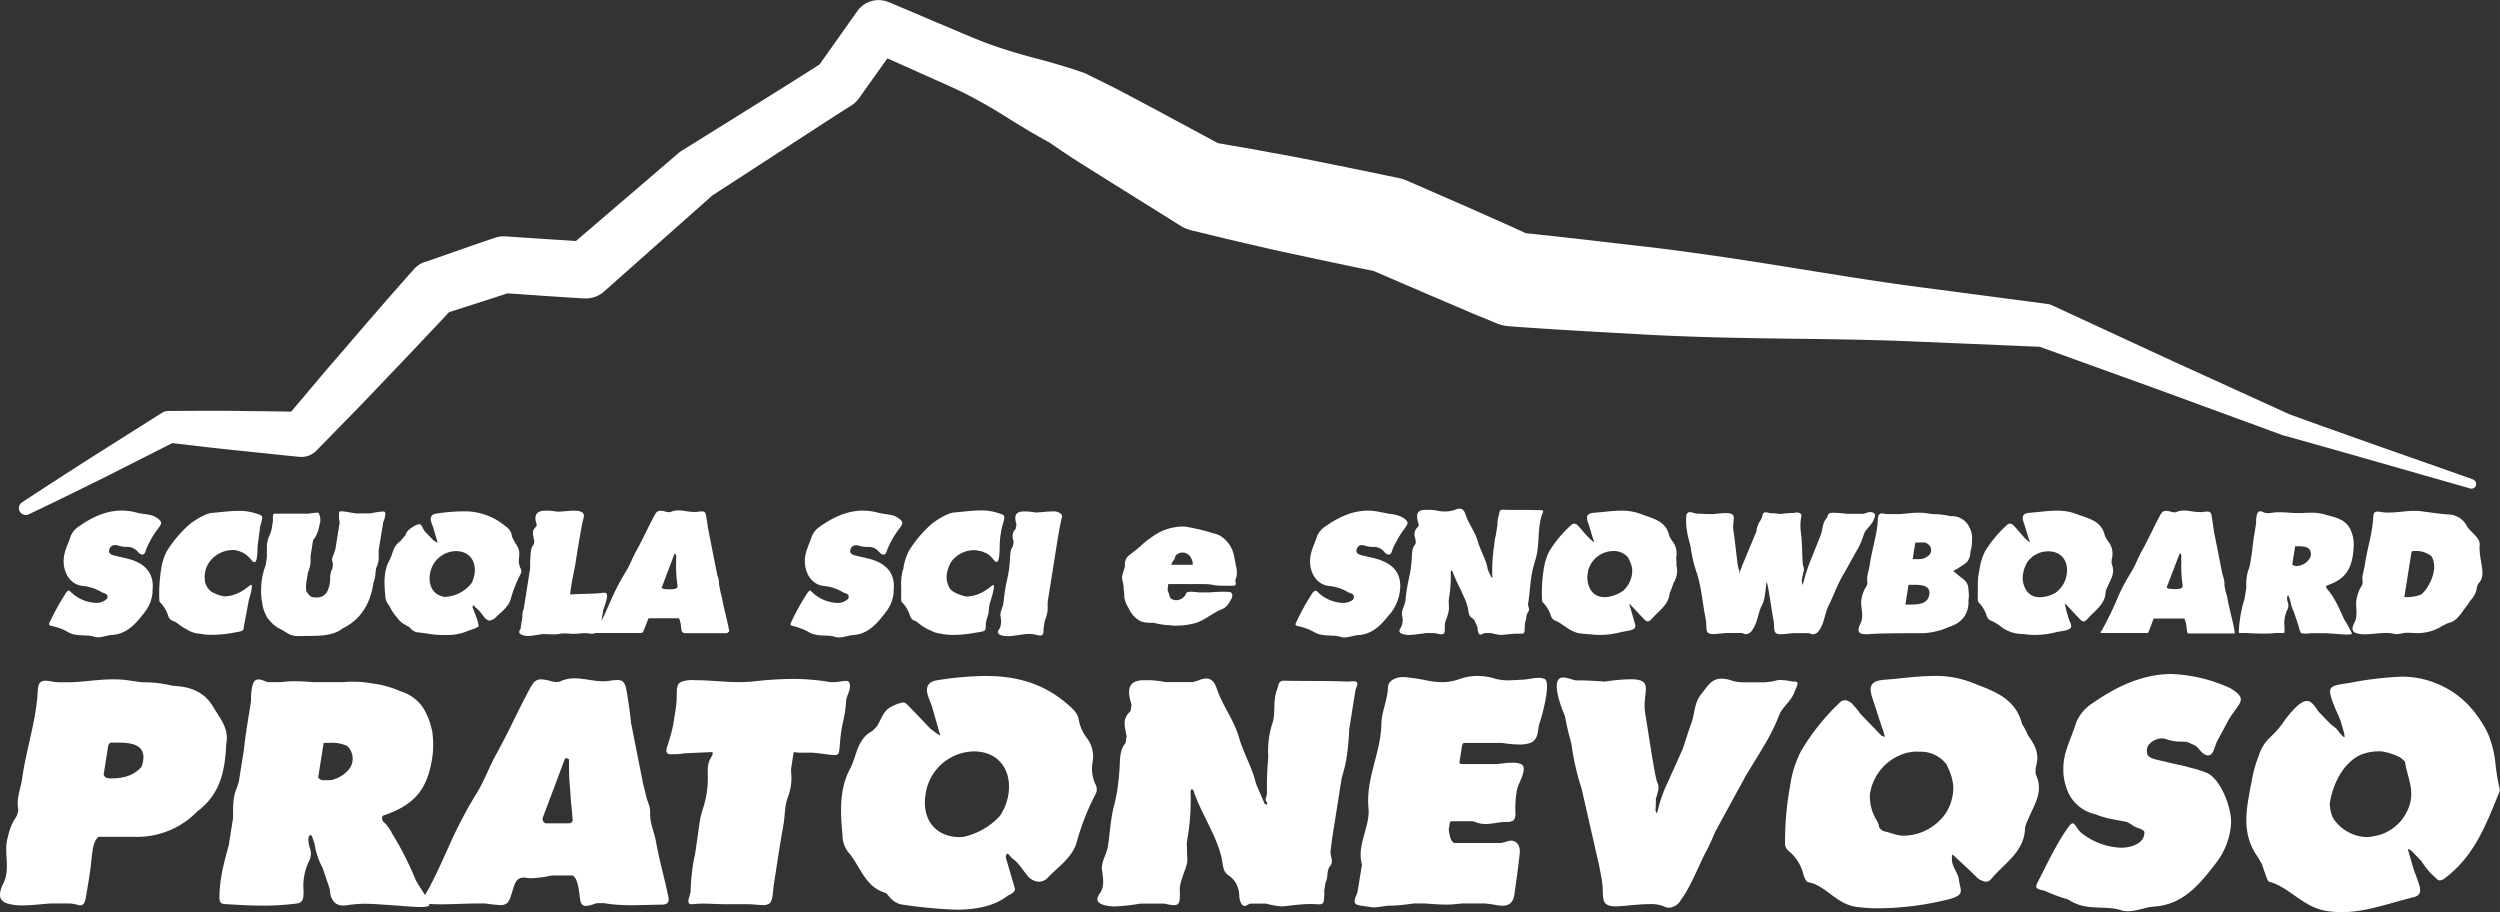
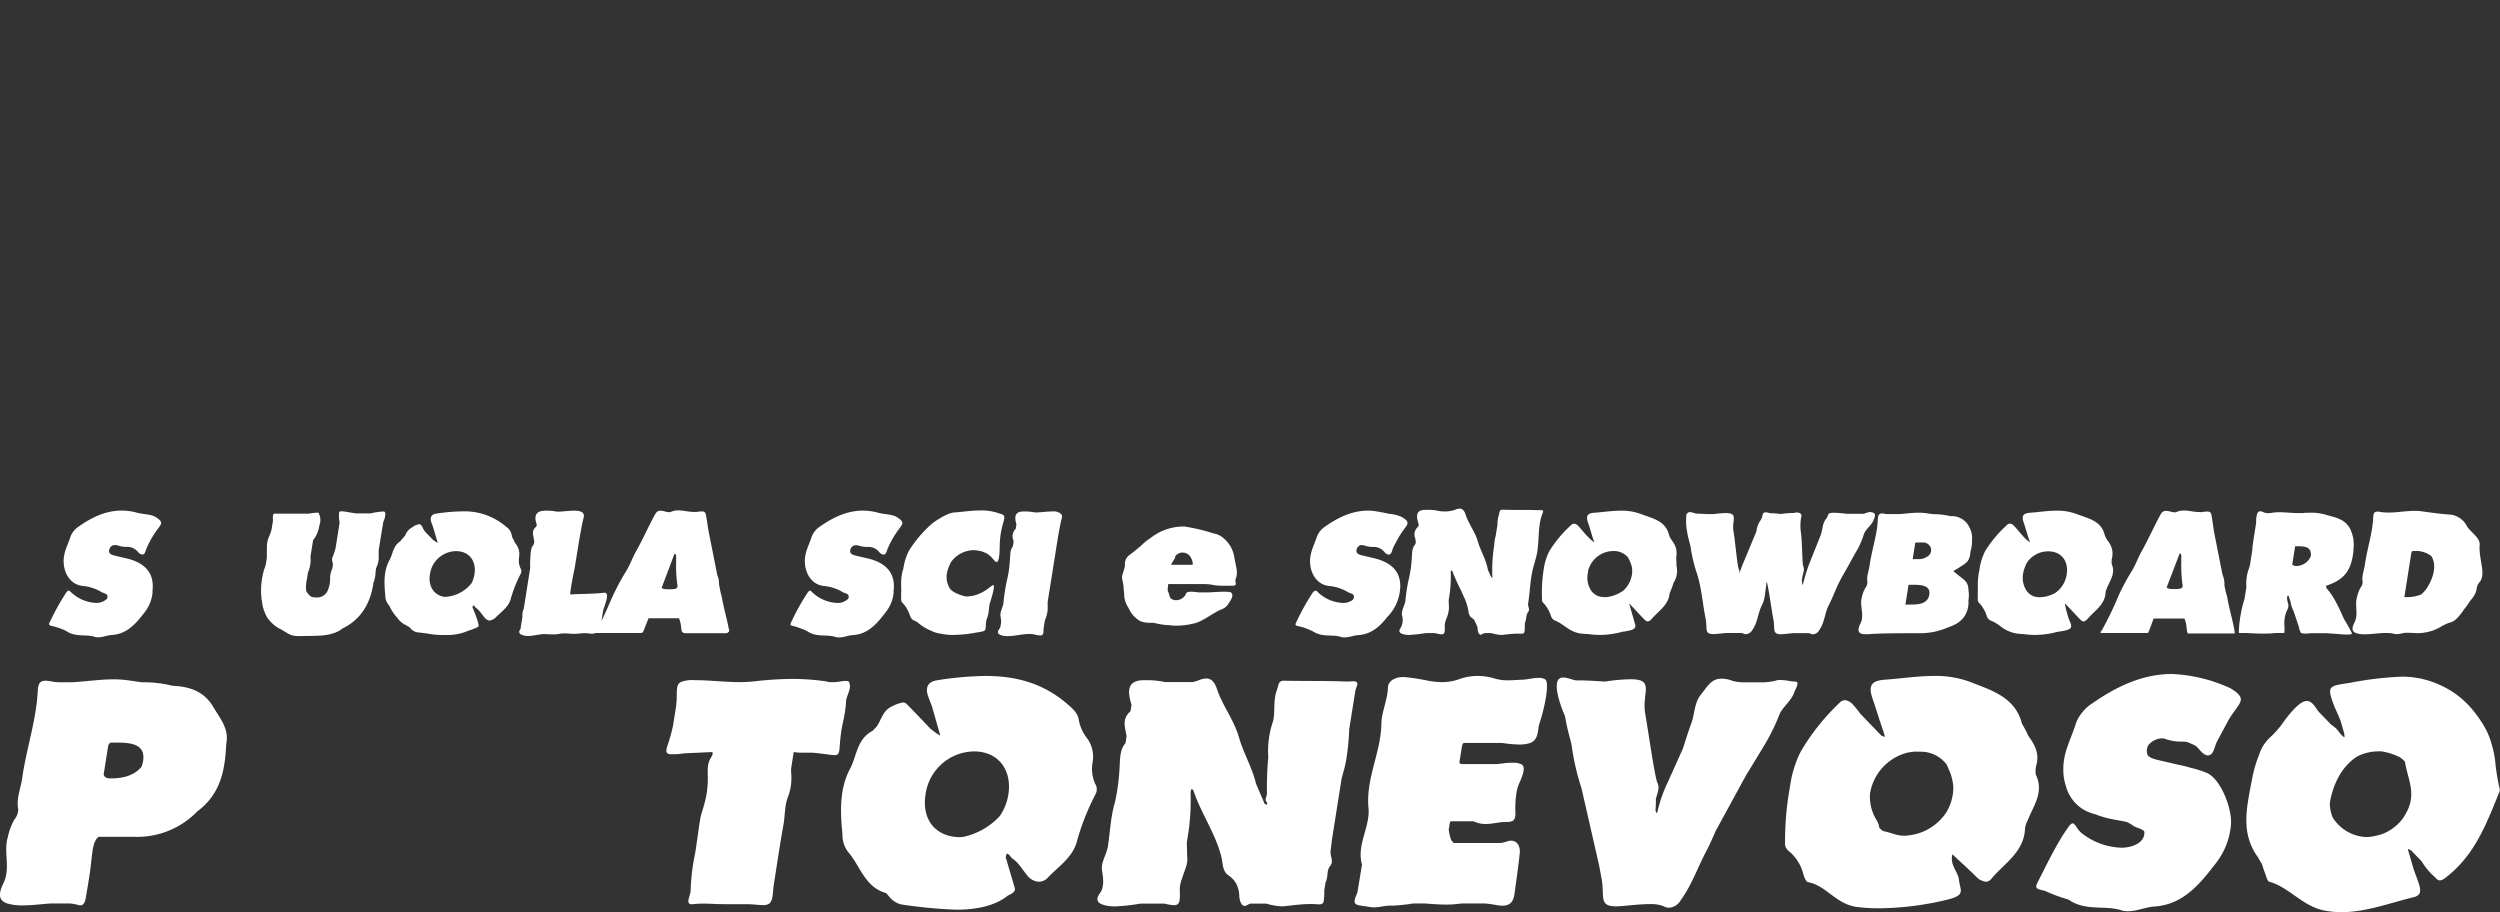
<svg xmlns="http://www.w3.org/2000/svg" viewBox="0 0 539.39 196.82">
  <rect x="0" y="0" width="539.39" height="196.82" fill="#333333" stroke="none" />
  <defs>
    <style>.cls-1{fill:#fff;}</style>
  </defs>
  <title>LOGO_WHITE</title>
  <g id="Layer_2" data-name="Layer 2">
    <g id="Livello_1" data-name="Livello 1">
-       <path class="cls-1" d="M533.53,103.42c-13.16-4.66-26.35-9.23-39.49-14L468.36,77.72,442.72,65.86a3.05,3.05,0,0,0-1-.28l-.4-.06-28.5-3.75c-9.49-1.27-19-2.86-28.44-4.37s-19-2.95-28.47-4.08c-8.89-1-17.78-2.1-26.69-3-1.8-.82-3.59-1.65-5.4-2.44l-6.74-3L303.61,39a10.78,10.78,0,0,0-2-.63h-.05c-6.66-1.39-13.31-2.77-20-4.08-3.33-.68-6.68-1.24-10-1.87-2.93-.55-5.87-1-8.81-1.55l-13-7-7.36-3.92c-2.46-1.29-5-2.52-7.47-3.74l-.86-.43c-3.54-1.24-7.16-2.29-10.82-3.26a112.08,112.08,0,0,1-10.77-3.36c-3.49-1.35-6.9-2.88-10.36-4.31L191.8.47l-.06,0A5.6,5.6,0,0,0,185,2.36l-8.18,11.55C172,17,167.19,20,162.37,23L147,32.58a4.69,4.69,0,0,0-.63.47l-.07.06L124.26,52c-5.05-.34-10.09-.63-15.14-1a6,6,0,0,0-2.31.3h0c-5,1.67-10,3.47-15,5.2l-.14,0a5.72,5.72,0,0,0-2.37,1.59c-4.73,5.31-9.39,10.69-14,16.08-2.32,2.7-4.67,5.36-6.95,8.1l-5.53,6.54c-3.91-.07-7.83-.09-11.74-.15-4.74-.07-9.48,0-14.22,0H36.4a2.8,2.8,0,0,0-1.49.43L19.74,98.68q-7.54,4.81-15,9.71A1.49,1.49,0,0,0,6.15,111c5.39-2.57,10.75-5.2,16.1-7.85L37.19,95.6c4.44.51,8.87,1.07,13.32,1.51,4.71.49,9.42,1,14.13,1.46a4.53,4.53,0,0,0,3.62-1.33l.22-.23,7.46-7.64c2.5-2.53,4.94-5.13,7.4-7.7q6.81-7.12,13.55-14.32c4.2-1.34,8.41-2.67,12.59-4.06,5.49.37,11,.78,16.46,1.09h.12a5.94,5.94,0,0,0,4.29-1.5l23.33-20.7,14.81-9.61c5.08-3.27,10.12-6.61,15.24-9.84a5.87,5.87,0,0,0,1.54-1.45v0l6.19-8.69,6.11,2.73c3.4,1.55,6.85,3,10.22,4.64a111.12,111.12,0,0,1,9.8,5.59c3.2,2,6.44,3.94,9.76,5.69l-.87-.44c2.31,1.57,4.61,3.13,7,4.63l7.06,4.43,14.14,8.83a7.93,7.93,0,0,0,2.33,1l.59.14c3.31.79,6.6,1.62,9.92,2.38s6.61,1.56,9.94,2.26q9.45,2.05,18.92,4l12.55,5.4,6.78,2.89c2.26,1,4.54,1.89,6.81,2.84l.29.12a9.13,9.13,0,0,0,2.88.68c9.54.71,19.11,1.21,28.67,1.75s19.14.75,28.74.88,19.19.21,28.77.6l28.21,1.19,25.71,9.28,26.52,9.73.17.06h0c13.51,3.75,27,7.67,40.46,11.49a1,1,0,0,0,.61-1.91Z" />
-       <path class="cls-1" d="M141.56,181.72c-.37-2.17-1.39-4.08-1.29-6.37.06-1.37-.55-2.25-.84-3.5-.19-.87-.42-1.72-.64-2.57l-2.62-13.22q-.33-3.06-.82-6.1c-.4-2.45-.64-3.24-2.19-3.24a12,12,0,0,0-1.8.19,8.33,8.33,0,0,1-1.22.08c-2.07,0-4.11-.63-6.15-.63a7.16,7.16,0,0,0-3.21.69,1.8,1.8,0,0,1-.69.1A4.36,4.36,0,0,1,119,147a8.14,8.14,0,0,0-2.21-.42,2,2,0,0,0-1.51.57h-.08l-.14.27a8.53,8.53,0,0,0-.87,1.38c-2.47,4.61-4.6,9.41-7.16,14-1.51,2.68-2.48,5.6-4.13,8.24a93.38,93.38,0,0,0-5,9.26c-1.45,3-3.9,9-6.21,12.82-.71-1.19-1.58-2.39-2.08-3.46a67.66,67.66,0,0,0-5-9.8l-.22-.43a7.65,7.65,0,0,0-1.74-2.2,1.24,1.24,0,0,1-.07-1.23c6.4-2.15,9.52-5.22,10.63-12.22a18.41,18.41,0,0,0,.13-5.25c0-.15,0-.3-.05-.45,0-.32-.12-.61-.19-.91s-.13-.57-.21-.86-.11-.32-.16-.48a16,16,0,0,0-1.09-2.54,8.91,8.91,0,0,0-5.26-4.15,20.94,20.94,0,0,0-6-1.67,21.34,21.34,0,0,0-4.25-.38c-.66,0-1.3,0-2,.09H67.72c-1.4-.1-2.81-.2-4.22-.2a19.11,19.11,0,0,0-2.92.2H57.79a4.29,4.29,0,0,1-.69-.23,3.33,3.33,0,0,0-1.31-.36c-1,0-1.3.89-1.54,2.5-.16,1.11,0,1.79-.19,2.83-.49,3.11-1.08,6.37-1.39,9.47v.07l-1.13,7.13c-.17.58-.34,1.15-.57,1.72-.78,1.91-.67,4.06-.68,6.18l-.94,5.88c-1,3.67-2,7.27-2,11.18a2.83,2.83,0,0,0,.08.85s.16.44.47.55a5.46,5.46,0,0,0,1.37.15c2.42.16,5,.29,7.52.29a52.38,52.38,0,0,0,5.8-.29c.55-.06,1-.09,1.39-.15l.36-.08c.9-.23,1.24-.81,1.14-2.93a12.23,12.23,0,0,1,1.12-6,3.46,3.46,0,0,0,.34-2.71,7.63,7.63,0,0,1-.42-2.14l.09-.58a.45.45,0,0,1,.43-.32h0c.1,0,.19.11.28.25l.52,1.55c.08.36.15.71.19,1a16.68,16.68,0,0,0,1.6,4.32l1.53,4.54c0,.11,0,.21.05.31a3.78,3.78,0,0,0,.88,2.46l.36.31a2.9,2.9,0,0,0,1.64.44,6,6,0,0,0,.81-.06,24,24,0,0,1,3.81-.32c1.57,0,3.38.15,6.75.38,1.4.09,3.65.32,5.26.32,1.2,0,2-.13,1.91-.54l-.06-.14c.67.07,1.51.1,2.46.1,2.39,0,5.41-.17,7.92-.18h.29c.52,0,1,0,1.49,0a31.54,31.54,0,0,0,3.21.35,2.2,2.2,0,0,0,1.41-.38h0c.7-.56.92-1.9,1.58-3.81.39-1.13,1-1.73,1.89-1.73a3.14,3.14,0,0,1,.51,0,7.15,7.15,0,0,0,1.38.12,24.53,24.53,0,0,0,3.8-.48l.65-.11h4.4c.83.53,1.18,1.75,1.48,4.22.18,1.45.27,2.35,1.36,2.35a5.48,5.48,0,0,0,1.74-.41,3.61,3.61,0,0,1,.93-.2H130c.4,0,.8.09,1.21.15a37,37,0,0,0,5.2.3c2.23,0,4.49-.1,6.41-.12,1,0,1.61-.39,1.41-1.49C143.5,189.82,142.25,185.71,141.56,181.72Zm-23.86-4.08a1.06,1.06,0,0,1-.64-1.09l4.84-12.88a.52.52,0,0,1,.21-.07h.1a.8.8,0,0,1,.55.26c0,1.77,0,3.58.16,5.35l.11,1.3c.06,1.37.18,2.74.34,4.11l.19,2.39a.93.93,0,0,1-.55.62Zm-47.86-9.31-.31,0a1.75,1.75,0,0,1-.89-.55l1.19-7.5,0,0h1.31a7.61,7.61,0,0,1,3.77.67,3.77,3.77,0,0,1,1,3.91c-.49,1.53-2.48,3-4.35,3.43A13.89,13.89,0,0,1,69.84,168.33Z" />
      <path class="cls-1" d="M333.3,146.52a3,3,0,0,0-1.35-.27c-1.11,0-2.38.36-3.5.4s-2,.13-3,.13a10.13,10.13,0,0,1-3-.39,12.3,12.3,0,0,0-3.63-.55,11.71,11.71,0,0,0-4.06.72,10.75,10.75,0,0,1-3.37.61h-.48a17,17,0,0,1-2.73-.29,45.33,45.33,0,0,0-5.14-.8h-.34c-1.58,0-3.2.76-3.24,2.25-.09,2.74-1.38,5.21-1.42,7.87-.1,6.16-3.39,11.81-2.78,18.11.4,4.11-2.62,7.93-1.4,12.23l-1,6.07c-1.38,3-.34,2.55,2.83,3.1a4.2,4.2,0,0,0,.72.06c1.17,0,2.43-.38,3.47-.38h.23l.54,0a42.44,42.44,0,0,0,4.28-.46h2.46c1.54.11,3.07.24,4.61.24a19.32,19.32,0,0,0,2.51-.15l.92-.09h5c.78.08,1.6.19,2.47.35a6.57,6.57,0,0,0,1.26.13c1.51,0,2.36-.72,2.6-2.56.39-2.91.83-5.82,1.13-8.74.16-1.57-.58-2.73-1.86-2.73a2.9,2.9,0,0,0-.91.17,7.3,7.3,0,0,1-1.28.33H313.7a2,2,0,0,1-.77-1.12,11.54,11.54,0,0,1-.36-1.77l.24-1.51a1.23,1.23,0,0,1,.22-.29h4.82a4.29,4.29,0,0,1,.43.16,5.85,5.85,0,0,0,2.27.43c1.48,0,2.9-.44,4.36-.44h.29a2.46,2.46,0,0,0,.94-.15h.09v0c.63-.32.77-1,.73-1.93a20.32,20.32,0,0,1,.22-4.1l.1-.61a7.13,7.13,0,0,1,.46-1.44c1.09-2.44,1.41-3.72.44-4.26v0h-.06a3.92,3.92,0,0,0-1.71-.28c-.56,0-1.22,0-2,.12l-1.35.16h-7.78a1.05,1.05,0,0,1-.42-.27l.6-3.76a2.17,2.17,0,0,1,.31-.53h8.33a24.43,24.43,0,0,0,3.66.34,7.09,7.09,0,0,0,2.42-.34h0c1.91-.75,1.54-3,1.93-4.08C332.92,153.89,334.6,147.17,333.3,146.52Z" />
      <path class="cls-1" d="M287.4,181l2.07-13.08c.39-1.38.79-2.76,1-4.09a52.37,52.37,0,0,0,.63-6.47l1.34-8.42c.09-.26.16-.53.27-.78.23-.52.19-.79,0-1h0a1.08,1.08,0,0,0-.68-.17c-.4,0-.88.06-1.32.06h-.19c-4.06-.18-9.35-.09-13.42-.18h-.07a1.17,1.17,0,0,0-.89.29h0c-.36.36-.37,1-.67,1.8-.86,2.25-.24,5.24-.92,7a19.79,19.79,0,0,0-.91,7.42,68.82,68.82,0,0,0-.28,7.85,11.94,11.94,0,0,1-.29,1.18c-.08.26.16.55.32.79v.39l-.15,0h0a.6.6,0,0,1-.42-.23L271,169.11c-.82-3.49-2.71-6.59-3.68-10-1.08-3.78-3.54-6.83-4.76-10.46-.51-1.54-1.22-2.26-2.31-2.26a4.44,4.44,0,0,0-1.56.36,9,9,0,0,1-1.33.41h-5.95c-.1,0-.2,0-.29-.06a20.56,20.56,0,0,0-3.43-.35l-.83,0c-3.6,0-3.62,2.26-2.84,4.91,0,.14.08.26.12.39l-.22,1.36-.05.07c-1.53,1.42-1.31,2.67-1,4.33.06.35.15.68.2,1l-.23,1.49c-.05.07-.09.14-.15.21-1.22,1.51-1,3.84-1.17,5.67a43.45,43.45,0,0,1-1,7.06c-.9,3.08-1,6.19-1.46,9.23-.29,1.9-1.58,3.58-1.28,5.4.24,1.53.53,3.51-.44,4.81-.75,1-.77,1.74,0,2.23l.08.05a4.67,4.67,0,0,0,1.19.41,8.93,8.93,0,0,0,2,.19,42.26,42.26,0,0,0,5.44-.6h5.23a9.55,9.55,0,0,0,2,.34c1.33,0,1.35-.95,1.26-3.66a8,8,0,0,1,.53-2.2c.38-1.39,1.17-2.78,1.1-4.14-.05-1.2-.09-2.39-.1-3.57l.36-2.29a50,50,0,0,0,.45-8.41c0-.25.07-.5.12-.74.13,0,.42.07.46.18,1.64,5,4.83,9.35,6.08,14.51.33,1.37.18,3,1.52,3.89a5.15,5.15,0,0,1,1.69,1.84l.06.12a6,6,0,0,1,.57,2.39c0,.76.35,2.24,1.16,2.24a1,1,0,0,0,.48-.15,4.13,4.13,0,0,1,.74-.35h3.45a13.91,13.91,0,0,0,3.18.58l.48,0c1.85-.18,3.89-.49,5.89-.49h.24c.68,0,1.21.07,1.61.07a1.26,1.26,0,0,0,.65-.13h0a.76.76,0,0,0,.32-.47,12.94,12.94,0,0,0,.14-2.4l.28-1.77h0c.62-1.07.15-2.5,1-3.53s-.1-2.14.09-3.28C287.19,182.64,287.3,181.8,287.4,181Z" />
      <path class="cls-1" d="M235.77,164.25a6.67,6.67,0,0,0-1.18-4.9,9.11,9.11,0,0,1-1.81-3.88c-.2-1.58-1.21-2.44-2.32-3.42-5.47-4.8-11.52-6.21-17.84-6.21a71.07,71.07,0,0,0-10.47.94c-2,.3-2.52,1.61-1.93,3.34.22.64.51,1.41.84,2.23l1.82,6.38a15.54,15.54,0,0,1-2.2-1.57s-4.93-5.2-5.14-5.33-.39-.25-.43-.22a.71.71,0,0,0-.22-.05,7.66,7.66,0,0,0-2.42.84c-1.95.84-2.32,2.89-3.27,4.3-.23.26-.48.5-.7.76a2.64,2.64,0,0,1-.41.32c-3.25,1.82-3.24,5.39-4.69,8.1-2.31,4.34-2.11,9.26-1.64,14.09a6.2,6.2,0,0,0,1.16,3.77c2.67,3,3.62,7.58,8.09,8.89.32.1.54.52.82.79a4.74,4.74,0,0,0,2.57,1.71,103.94,103.94,0,0,0,11.89,1.14h.45c3.75-.05,7.84-.72,10.72-3.05.59-.24,1.72-.81,1.5-1.57L217,185a1.7,1.7,0,0,1,.16-.7.28.28,0,0,1,.19-.09c.34,0,.72.77,1.06,1,1.38.93,2.17,2.41,3.21,3.64a3.4,3.4,0,0,0,2.54,1.39,2.66,2.66,0,0,0,1.94-.91c2.2-2.33,5.11-4.17,6.15-7.43a52.05,52.05,0,0,1,4.15-10.61,2.22,2.22,0,0,0-.12-2.2A8.06,8.06,0,0,1,235.77,164.25Zm-28,16.32c-.2,0-.4.05-.6.05-5.26,0-8.34-3.74-7.48-9.19a10.71,10.71,0,0,1,10.42-9.31c5.51,0,8.26,4.25,7.45,9.31a11.45,11.45,0,0,1-1.84,4.63A15.07,15.07,0,0,1,207.81,180.57Z" />
      <path class="cls-1" d="M439.32,167.31a2.05,2.05,0,0,1-.14-.72c0-.17,0-.35,0-.51a6.08,6.08,0,0,1,.19-1.08c.59-2.21-.19-4-1.4-5.75l-.38-.54a17.91,17.91,0,0,0-1.33-2.53c-1.45-5.78-6.55-7.21-11.05-9a21.24,21.24,0,0,0-7.91-1.34c-3.52,0-7.08.55-10.6.81-3,.21-3.68,1.26-2.63,4.25.6,1.69,1.47,4.63,2.25,6.78l.38,1.31a4.4,4.4,0,0,1-.79-.29l-4.53-4.7a17.65,17.65,0,0,0-1.52-1.88,2.72,2.72,0,0,0-1.79-1.06,1.67,1.67,0,0,0-1.18.58,47.62,47.62,0,0,0-8.37,10.52,23.35,23.35,0,0,0-2.29,7.4,66,66,0,0,0-1.09,12.76,2.3,2.3,0,0,0,.95,1.42,9.43,9.43,0,0,1,3,4.91c.2.63.57,1.61,1,1.68,4,.73,6,4.81,10.68,5.37a38.27,38.27,0,0,0,4.72.27A64.46,64.46,0,0,0,420,194.14c4.25-1,2.91-2,2.66-4.28-.2-1.86-2-3.1-1.42-5.54,1.95,1.82,3.67,3.36,5.3,5a4,4,0,0,0,.58.46,5,5,0,0,0,1.27.46,1.57,1.57,0,0,0,1.24-.61c2.8-3.38,7.14-5.78,7.29-11a5.21,5.21,0,0,1,.57-1.63C438.68,173.92,441,171,439.32,167.31Zm-18,4.12a12.3,12.3,0,0,1-.46,1.88c-.06.17-.13.33-.2.5s-.12.28-.19.43c-.14.31-.3.62-.48.94a11.25,11.25,0,0,1-9.1,5.13,6.87,6.87,0,0,1-2.09-.31c-1.27-.4-2.05-.6-2.54-.71a6.31,6.31,0,0,1-.78-.66,4.29,4.29,0,0,0-.62-1.71,9.76,9.76,0,0,1-1.42-5.3c0-.07,0-.12,0-.19a10.86,10.86,0,0,1,8.28-9.08l1.26-.18c.85,0,1.56,0,2.19.05a7,7,0,0,1,4.81,2.7c.21.43.42.92.66,1.49a10.58,10.58,0,0,1,.8,3.44A12.31,12.31,0,0,1,421.34,171.43Z" />
      <path class="cls-1" d="M539.33,170.29a49.17,49.17,0,0,1-.91-5.36,20.83,20.83,0,0,0-.88-4.51,15.65,15.65,0,0,0-1.67-3.9c-2.76-4.52-5.9-7.41-10.7-9.26A19.32,19.32,0,0,0,518,146a73.38,73.38,0,0,0-11,1.33c-4.52.69-5.06.59-3.42,4.89.36.94,1,2.16,1.46,3.44l.73,2.55a6.69,6.69,0,0,1,.08.88c-.65-.27-1.6-1.77-1.9-2l-1.1-.85-2.68-2.78h0c-.8-1.19-1.44-2.22-2.45-2.22s-2.43,1.07-4.76,4.13a19.58,19.58,0,0,1-3,3.56,8.88,8.88,0,0,0-2.54,3.89,27.91,27.91,0,0,0-1.55,5.42c-.17.9-.35,1.78-.52,2.66,0,.09,0,.17-.05.26a.38.38,0,0,0,0,.1c-.89,4.79-1.29,9.37,1.88,13.71.25.48.52.94.81,1.39.23.6.38,1.24.63,1.83s.54,1.93,1,2.06c4.18,1.1,7.19,5.31,11.9,6.21a19.62,19.62,0,0,0,3.71.34c5.32,0,10.42-2,15.49-3.21.9-.23,1.3-.62,1.42-1.14l0,0,0-.06a3.42,3.42,0,0,0-.2-1.51c-.29-.95-.73-2.1-1.17-3.29l-1.28-4.44a4.57,4.57,0,0,1,.74.35l2.24,2.32a15.2,15.2,0,0,0,2.29,2.9c.79.64,1.1,1.24,1.66,1.24a2,2,0,0,0,1.09-.5c6.44-4.8,9-11.88,11.74-18.57A1,1,0,0,0,539.33,170.29Zm-25.21,9.61-.27.09a8.89,8.89,0,0,1-1,.28c-.35.09-.71.16-1.07.22a9.37,9.37,0,0,1-1.3.11,9,9,0,0,1-7.19-4.22,8.49,8.49,0,0,1-.62-3,.62.62,0,0,0,0-.13c.61-3.52,2.14-7.3,5.36-9.67.25-.18.5-.32.75-.47a10.14,10.14,0,0,1,4.44-1c.21,0,.41,0,.62,0a13.25,13.25,0,0,1,3.62,1.12c.12,0,.24.12.37.19a6.1,6.1,0,0,1,.95.8.67.67,0,0,1,.13.27c.5,3.3,2.3,6.27.66,10.05a11.7,11.7,0,0,1-1.42,2.41A10.22,10.22,0,0,1,514.12,179.9Z" />
      <path class="cls-1" d="M48.81,160.51c.67-3.28-1.31-5.45-2.81-8-1.94-3.32-5-4.29-8.18-4.51l-.73-.07a26.1,26.1,0,0,0-6.32-.73h-.19l-3.12-.44a22.33,22.33,0,0,0-2.94-.19c-3.06,0-6.13.5-9.13.63H12.77c-.65,0-1.3-.11-1.95-.22a5.34,5.34,0,0,0-1-.11c-1.47,0-1.61.93-1.71,2.74C7.77,155.51,5.6,162,4.8,167.84c-.31,2.25-1.32,4.39-.86,6.79a3.78,3.78,0,0,1-.88,2.26,13.74,13.74,0,0,0-1.4,3.84c-.92,3.08.66,6.64-.91,9.81-1.15,2.33-1,3.6.47,4.25l.4.15a10.3,10.3,0,0,0,2.79.4H5c1.78,0,3.82-.26,5.86-.41h4.31a10.31,10.31,0,0,1,1.79.35,1.35,1.35,0,0,0,.37.06c.78,0,1.06-.9,1.18-1.64.38-2.25.79-4.5,1.06-6.76.37-3.21.43-5.3,1.67-6.39h7.87a18,18,0,0,0,13.45-5.48C47.66,171.29,48.56,166.06,48.81,160.51ZM24,167.94h-.29c-.83,0-1.19-.35-1.35-.81l1-6.34a3.27,3.27,0,0,1,.43-.57h1.31c2.85,0,6.37.19,5.78,3.93a6,6,0,0,1-.36,1.31C28.82,167.43,26.41,167.94,24,167.94Z" />
      <path class="cls-1" d="M481.22,148.49a33.5,33.5,0,0,0-12.6-3.07c-6.24,0-11.83,2.6-17.13,6.29a9.05,9.05,0,0,0-3.52,4.13c-.71,2.33-1.79,4.52-2.4,6.9a12.89,12.89,0,0,0-.39,3.55,10.39,10.39,0,0,0,.54,3.25,8.39,8.39,0,0,0,6.3,6.12,19.6,19.6,0,0,0,3.79,1.1l3,.56a6.83,6.83,0,0,1,1.34.77c.7.55,2,.66,2.49,1.31a2,2,0,0,1,0,.65c-.34,2.15-3.18,2.85-4.89,2.85a14.57,14.57,0,0,1-8.75-3.25c-1-.92-1.27-2-1.8-2-.26,0-.57.25-1,.89-2.31,3.17-4.72,8.21-6.45,11.59-.65,1.26-.65,1.59.8,1.92l.64.15a35.26,35.26,0,0,0,5,1.86l.41.24c3.71,2.35,7.78.91,11.34,2.18a5.55,5.55,0,0,0,1.2.12c1.88,0,3.68-.85,5.52-1,6.6-.36,10.26-5.26,13.69-9.7a15.52,15.52,0,0,0,3-8.09c.25-3.32-2.19-9.77-5.24-11.06a20.94,20.94,0,0,0-3.5-1.1A24,24,0,0,0,470,165l-3.79-.88c-.92-.23-2.26-.44-2.84-1.19a2.6,2.6,0,0,1,.11-2.1,4,4,0,0,1,2.86-1.53,3.69,3.69,0,0,1,.79.11,10.26,10.26,0,0,0,3.15.6H471a7.14,7.14,0,0,1,.83.07,17.35,17.35,0,0,1,1.87.82,5.81,5.81,0,0,1,.86.86c.43.52,1.11,1.22,1.79,1.22s1.09-.45,1.51-1.78c.12-.36.26-.74.42-1.13l2.69-5c.36-.56.72-1.09,1.07-1.56C483.62,151.26,484.55,150.53,481.22,148.49Z" />
      <path class="cls-1" d="M182.53,151.67a1.86,1.86,0,0,1,0-.34l.06-.4c.3-1.33,1.19-2.53.6-3.76h0c-.09-.2-.34-.26-.68-.26-.56,0-1.37.17-2.19.26h-1.42a3.28,3.28,0,0,1-.45-.11,4,4,0,0,0-.6-.1,50.64,50.64,0,0,0-6.88-.48,75.78,75.78,0,0,0-8.27.53,30.49,30.49,0,0,1-3.15.16c-3.13,0-6.22-.39-9.33-.42h-.36a6.66,6.66,0,0,0-3,.42l-.18.12c-.73.55-.64,1.58-.68,3.41,0,.54-.08,1.13-.13,1.72l-.65,4.08a36.4,36.4,0,0,1-1.14,4.17c-.44,1.27-.41,1.78.17,2l.19.05a4.67,4.67,0,0,0,.72,0h.63a11.83,11.83,0,0,0,1.74-.18l6.12-.28c.21.18.15.55-.33,1.34-.84,1.38-.59,2.94-.6,4.46a22,22,0,0,1-.18,2.61l-.17,1.07c-.42,2.21-1.09,3.67-1.32,5.1-.34,2-.91,6.64-1.14,7.62a43.93,43.93,0,0,0-.9,7.68c0,.88-.84,2.3-.32,2.78v0h0a.71.71,0,0,0,.51.17l.31,0a17,17,0,0,1,2.26-.13c1.45,0,2.91.12,4.36.12,0,0,2.62,0,3.92,0,.81,0,1.62,0,2.43.06s1.51.14,2.13.14a2.2,2.2,0,0,0,1.42-.37c.64-.54.7-1.83.85-3.55.71-4.53,1.34-8.88,2.16-13.43.34-1.88.23-4.06.93-5.88a11.55,11.55,0,0,0,.72-5.39,8.45,8.45,0,0,1,0-.85l.56-3.56a7.41,7.41,0,0,0,1.61.14h1.6c.45,0,.9,0,1.31.05h0c2.23.22,3.51.48,4.25.48,1.6,0,.74-1.2,1.73-6.55A29.46,29.46,0,0,0,182.53,151.67Z" />
      <path class="cls-1" d="M386.47,147a13.82,13.82,0,0,0-2.39-.29,2.72,2.72,0,0,0-.92.13,12.6,12.6,0,0,1-2.67.38h-4.57a10,10,0,0,1-2.12-.32,6.89,6.89,0,0,0-2.35-.48c-2.32,0-3.13,1.83-4.38,3.32-1.56,1.89-1.39,4.22-2.14,6.26-.6,1.64-1.2,3.54-1.84,5.53l-3.34,7.42a29.66,29.66,0,0,0-2.13,6.14l-.21.38a3.21,3.21,0,0,1-.23-.68,21.64,21.64,0,0,0,.08-2.41c.34-1.26.88-2.42.34-3.49s-1.89-10.54-2.64-15,2.18-7.34-3.16-7.34a42.4,42.4,0,0,0-5.52.5h0c-.36,0-3.34-.25-5.46-.25h-.65c-.65,0-1.89-.62-2.87-.62a1.23,1.23,0,0,0-1.32,1c-.59,2.29,1.68,7.35,1.68,7.35h0a52.24,52.24,0,0,0,1.21,5.29l.21.91h0a52.51,52.51,0,0,0,2.14,9.35l3.8,16.64c.16.86.32,1.73.49,2.59.79,4-.64,6.11,2.89,6.24h.22c1.52,0,4.74-.48,7.29-.48a7.34,7.34,0,0,1,3,.45,2.65,2.65,0,0,0,1.24.33,3.22,3.22,0,0,0,2.48-1.63c2.37-3.25,3.69-7.16,5.58-10.71.67-1.27,1.3-2.73,1.94-4.2l6.6-12.09c1.45-2.36,2.91-4.73,4.21-6.93a43.61,43.61,0,0,0,3-6.22c.58-1.44,2.76-3.09,3.22-4.87C388.46,146.63,387.66,147.17,386.47,147Z" />
      <path class="cls-1" d="M24.31,117.68a2,2,0,0,1,.53-.08,2,2,0,0,1,.55.07,5.46,5.46,0,0,0,1.69.32h.32a2.87,2.87,0,0,1,2.28,1c.23.28.59.65,1,.65s.58-.24.81-1a19.44,19.44,0,0,1,2.48-4.41c.87-1.2,1.37-1.59-.41-2.68-1-.63-2.78-.59-3.92-.91a12.56,12.56,0,0,0-3.4-.48c-3.33,0-6.31,1.39-9.14,3.36a4.71,4.71,0,0,0-1.87,2.2c-.38,1.24-1,2.41-1.29,3.68-.77,3,.61,6.55,3.73,7a9.8,9.8,0,0,1,4.06,1.24c.53.42,1.69.34,1.43,1.35a2,2,0,0,1-.1.21,3.19,3.19,0,0,1-2.33.88,8.31,8.31,0,0,1-5.46-2.36s-.32-.31-.46-.31-.3.14-.55.48a51.47,51.47,0,0,0-3.44,6.18c-.35.67-.35.85.43,1a14.4,14.4,0,0,1,1.66.49l.17.06a8.19,8.19,0,0,1,1.41.65c2,1.26,4.15.49,6.05,1.17a3.47,3.47,0,0,0,.64.06c1,0,2-.45,2.94-.5,3.52-.2,5.48-2.81,7.3-5.18A8.2,8.2,0,0,0,32.9,128c0-.06,0-.12,0-.18a.71.71,0,0,0,0-.15.36.36,0,0,0,0-.11v-.1c.49-4.11-2-6.16-5.69-7l-2-.47c-.69-.17-1.83-.31-1.67-1.27A1.38,1.38,0,0,1,24.31,117.68Z" />
-       <path class="cls-1" d="M55.13,121.21c.39-.5.42-2.23.44-3.3l.56-4.3c.47-1.82.86-2.33-.44-2.67a11.55,11.55,0,0,0-4.25-.72c-1.89,0-3.8.3-5.69.44-1.62.11-4.5,2.09-5.07,2.66a26.1,26.1,0,0,0-4.69,5.6,12.23,12.23,0,0,0-1.23,3.94,33.47,33.47,0,0,0-.38,6.71c0,.26.3.54.51.75A7.4,7.4,0,0,1,36.33,133a1.66,1.66,0,0,0,.7.84,6.62,6.62,0,0,1,1.22.61,10.07,10.07,0,0,0,1.88,1.25,6.15,6.15,0,0,0,2.64,1l.26,0a12.69,12.69,0,0,0,2.66.27,27.83,27.83,0,0,0,5.57-.63,2.53,2.53,0,0,0,1.13-.35.77.77,0,0,0,.16-.24,1.57,1.57,0,0,0,0-.23l1.16-6.16c.38-1.23.85-3,.53-3.17h-.05c-.47,0-2.4,2.47-5.9,2.47h0a8,8,0,0,1-2.79-1.07,4,4,0,0,1-1.17-1.72,3.45,3.45,0,0,1-.12-.43c0-.08,0-.17,0-.26a4.82,4.82,0,0,1,.1-1.93l0-.15.18-.57A6.18,6.18,0,0,1,50,118.68a4.89,4.89,0,0,1,.66,0c3.2.61,3.53,2.61,4.19,2.62h0a.29.29,0,0,0,.2-.11S55.13,121.21,55.13,121.21Z" />
      <path class="cls-1" d="M80.53,126.06l0-.19A7.81,7.81,0,0,0,81,124a9.25,9.25,0,0,1,.13-1.28c.1-.39.29-.75.41-1.14a6.16,6.16,0,0,0,.16-1.87l0-1,1-6.12a4,4,0,0,0,.43-1.75.5.5,0,0,0-.13-.4.41.41,0,0,0-.29-.08h-.06a16.16,16.16,0,0,0-2.71.41H76.76c-1.23-.18-2.42-.45-3.08-.45-.3,0-.49.06-.51.21a7.49,7.49,0,0,0,.11,2.21l-.89,5.6a16.3,16.3,0,0,1-.67,1.93c-.21.5.09,1,.11,1.57l-.13.84a4.54,4.54,0,0,0-.47,1.94,6.58,6.58,0,0,1-.56,2.88,2.5,2.5,0,0,1-2.52,1.4,2.91,2.91,0,0,1-1.07-.18,5,5,0,0,1-.57-.56,4.83,4.83,0,0,1-.44-.64,7.26,7.26,0,0,1,.12-2.41l.25-1.57a7,7,0,0,0,.55-3.48l.56-3.51a8,8,0,0,0,.5-.69,8.26,8.26,0,0,0,.89-2.63,3.12,3.12,0,0,0-.24-2.62s-.12,0-.25,0a14.76,14.76,0,0,0-1.82.21h-7.3a.4.4,0,0,0-.42.29,4.25,4.25,0,0,0,0,1.14l-.32,2a8.49,8.49,0,0,1-.49,1.39,6,6,0,0,0-.52,2.42c0,.79,0,1.44,0,2.23h0l-.26,1.64c-.09.29-.2.58-.33.95a15.7,15.7,0,0,0-.58,6.11,4.31,4.31,0,0,0,.12.79,8.25,8.25,0,0,0,.92,3.06,2.67,2.67,0,0,0,.62.92,7.19,7.19,0,0,0,2.1,1.8h0c.83.36,1.78,1.12,2.62,1.44a4.29,4.29,0,0,0,1.55.23l.88,0c2.82-.09,5.86.19,8.25-1.31.14-.09.26-.21.4-.31C77.39,133.92,79.77,130.81,80.53,126.06Z" />
      <path class="cls-1" d="M194.58,123.94a13.38,13.38,0,0,0-.13,2.94c0,.9-.06,1.8,0,2.69,0,.26.3.54.51.75a4.87,4.87,0,0,1,.65.92,4,4,0,0,0,.2.35,9.46,9.46,0,0,1,.59,1.4,1.66,1.66,0,0,0,.7.84,6.81,6.81,0,0,1,.73.33,10.57,10.57,0,0,0,3.08,1.93,5.48,5.48,0,0,0,1.92.6h0a13.06,13.06,0,0,0,2.77.3,28.07,28.07,0,0,0,5.14-.53h.08c2.09-.36,1.79-.28,1.89-2l.13-.72c.07-.21.16-.43.25-.72.31-1,.27-2.25.49-2.92.36-1.08,1.15-3.7.75-3.88h0c-.48,0-2.4,2.47-5.9,2.47h0c-1.29-.23-3.09-1-3.54-1.78-1.11-2-.67-3.75.28-5.61a6.13,6.13,0,0,1,4.85-2.6,5.47,5.47,0,0,1,1.42.19l.13,0a5.27,5.27,0,0,1,.56.19l.39.18.1,0c1.58.83,1.89,2,2.4,2h0c.74,0,.64-3.2.69-4.1.26-4.94,2-5.81.1-6.31a11.54,11.54,0,0,0-4.24-.72c-1.89,0-3.8.3-5.69.44-1.62.11-4.5,2.09-5.08,2.66a26.39,26.39,0,0,0-4.69,5.6,12.46,12.46,0,0,0-1.22,3.94,0,0,0,0,0,0,0C194.72,123.24,194.64,123.59,194.58,123.94Z" />
      <path class="cls-1" d="M453.22,136.33c-.05.11-.05.25.28.25h9.83a.21.21,0,0,0,.17-.12c.3-.58,1.15-3,1.15-3l.08,0h6.57a5.52,5.52,0,0,1,.46,1.91c.06.51.16,1.3.33,1.3h10c.18,0,0-.43-.06-1-.39-2.12-1.06-4.34-1.43-6.48a13.06,13.06,0,0,0-.4-1.52l-.26-1.33a5.27,5.27,0,0,1,0-.57,6.47,6.47,0,0,0-.44-1.87l-1.85-9.34c-.1-.82-.22-1.63-.35-2.44-.21-1.31-.2-1.75-1.07-1.75a7.69,7.69,0,0,0-1.07.11,4.87,4.87,0,0,1-.66,0c-1.11,0-2.21-.33-3.31-.33a3.85,3.85,0,0,0-1.72.37,1.2,1.2,0,0,1-.38,0,2.15,2.15,0,0,1-.57-.07,4.48,4.48,0,0,0-1.19-.23c-.74,0-1,.44-1.4,1.2-1.33,2.48-2.47,5.06-3.85,7.51-.81,1.44-1.33,3-2.22,4.42a51.17,51.17,0,0,0-2.7,5,72.9,72.9,0,0,1-3.7,7.69C453.39,136.15,453.26,136.22,453.22,136.33Zm17.06-16.93a.47.47,0,0,1,.34.3c0,.7,0,1.41,0,2.12a28.84,28.84,0,0,0,.29,4.45c.09.62-.35.82-1.58.82h-.28c-.9,0-1.38-.08-1.57-.38Z" />
      <path class="cls-1" d="M483.07,135.7c0,.16-.05.49-.05.7a.2.2,0,0,0,.17.18h1.55c1.12.07,2.28.12,3.44.12.91,0,1.81,0,2.69-.12h1.92c.1,0,.14-.61.08-1.74a6.73,6.73,0,0,1,.6-3.23,1.84,1.84,0,0,0,.19-1.46,4.43,4.43,0,0,1-.22-1.09l.06-.42a.24.24,0,0,1,.21-.14h0s.05.06.08.08l.43,1.3,0,.13a7.79,7.79,0,0,0,.66,1.92l1.08,3.21a4.94,4.94,0,0,0,.49,1.44,4.19,4.19,0,0,0,1,.12l.44,0,.65-.09h3.3l1.75.12c.76.05,2,.18,2.84.18.65,0,1.11-.07,1-.3a31.07,31.07,0,0,0-1.67-3c-.72-1.56-1.94-4.58-3.62-6.48a.87.87,0,0,1-.25-.75c3.46-1.16,5.16-2.81,5.76-6.59a10.41,10.41,0,0,0,.13-1.43A7.52,7.52,0,0,0,507,114c-1.2-2.19-3.54-2.42-5.41-3a10.57,10.57,0,0,0-3-.38c-.6,0-1.19,0-1.77.08-.34,0-.67,0-1,0-1.34,0-2.67-.18-4-.18a10.58,10.58,0,0,0-1.58.11,5.59,5.59,0,0,1-.88.09,2.31,2.31,0,0,1-1-.21,1.84,1.84,0,0,0-.7-.2c-.52,0-.71.49-.84,1.36-.08.6,0,1-.1,1.52-.26,1.68-.58,3.45-.75,5.12,0,.25-.05.49-.08.73l-.46,2.94a10.31,10.31,0,0,1-.38,1.15,10,10,0,0,0-.38,3.6l-.4,2.49A27.06,27.06,0,0,0,483.07,135.7Zm15.43-15.52a3.5,3.5,0,0,1-3,1.94,1.73,1.73,0,0,1-.47-.06.88.88,0,0,1-.46-.27l.62-3.93h.72c1.11,0,2.09.13,2.49.86A2,2,0,0,1,498.5,120.18Z" />
      <path class="cls-1" d="M302.49,132.74a3.58,3.58,0,0,1-.24,2.66c-.58.78-.39,1.24.71,1.48A4.83,4.83,0,0,0,304,137a36.73,36.73,0,0,0,3.65-.41h1.6a5.8,5.8,0,0,1,.6.06,5.28,5.28,0,0,0,1.17.21c.73,0,.74-.53.7-2a4.24,4.24,0,0,1,.29-1.22,8.14,8.14,0,0,0,.61-2.28c0-.63-.05-1.24-.06-1.86l.2-1.25a28.93,28.93,0,0,0,.25-4.76c0-.13,0-.26.06-.39h.16s0,0,.06,0l.16.36a34.14,34.14,0,0,0,1.62,3.6l1.06,2.35a12.61,12.61,0,0,1,.56,1.74c.18.75.1,1.64.85,2.15a3.67,3.67,0,0,1,.55.47l.67,1.49c0,.15.05.29.06.44,0,.43.19,1.24.64,1.24a.46.46,0,0,0,.26-.08,2.66,2.66,0,0,1,.64-.27h1.35a11.67,11.67,0,0,0,2.09.4l.26,0c1-.1,2.16-.27,3.26-.27h.14c.37,0,.66,0,.89,0s.46-.06.54-.34c.16-.57,0-1.84.23-2.31s.09-1.38.57-2-.05-1.18,0-1.81c.45-2.64.43-5.27,1.14-7.9.27-1,.6-2,.79-3,.51-2.62.13-6.15,1.23-8.67.24-.52,0-.62-.38-.62l-.73,0h-.11c-2.25-.1-5.17,0-7.42-.1h0c-.58,0-.63.31-.75.76h0l0,.14a1.29,1.29,0,0,1-.08.26,6.54,6.54,0,0,0-.29,2.08l-.38,2.37a8.7,8.7,0,0,0-.31,2l-.14.89a35.59,35.59,0,0,0-.27,6.26c-.3-.19-.56-.91-.67-1.14a3.17,3.17,0,0,1-.35-.88c-.39-2.1-1.56-3.92-2.13-5.93s-2-3.78-2.64-5.79c-.28-.85-.67-1.25-1.28-1.25a2.44,2.44,0,0,0-.86.2,6.5,6.5,0,0,1-2.38.41,7.54,7.54,0,0,1-1.81-.22A11.87,11.87,0,0,0,308,110l-.46,0c-2,0-2,1.25-1.57,2.72.11.37.25.69-.09,1a2.16,2.16,0,0,0-.55,2.39c.09.53.29,1-.1,1.49-.68.84-.54,2.13-.65,3.14a24.24,24.24,0,0,1-.56,3.9,38.44,38.44,0,0,0-.81,5.11C303,130.8,302.33,131.73,302.49,132.74Z" />
      <path class="cls-1" d="M215.87,133a7.63,7.63,0,0,1,.13,1.3l-.14.88a1.64,1.64,0,0,1-.23.48c-.58.78-.39,1.24.72,1.49a5.35,5.35,0,0,0,1.08.1c1.48,0,3.15-.47,4.65-.47a5.17,5.17,0,0,1,1.19.13,6,6,0,0,0,1.17.2c.63,0,.72-.43.71-1.48l.28-1.73v0a7.65,7.65,0,0,0,.61-2.29c0-.57,0-1.15,0-1.73l2.2-13.82c.29-1.71.59-3.31.82-4.18a1.15,1.15,0,0,0,0-.81l-.1-.16a2.5,2.5,0,0,0-2-.56c-1.1,0-2.38.2-3.2.2a2.61,2.61,0,0,1-.54,0,10.93,10.93,0,0,0-1.9-.2l-.46,0c-2,0-2,1.26-1.57,2.72a.56.56,0,0,1,0,.12l-.15.92a2.2,2.2,0,0,0-.53,2.36q0,.23.09.42l-.17,1s0,0,0,0c-.67.83-.54,2.12-.65,3.13a23.44,23.44,0,0,1-.56,3.91,38,38,0,0,0-.81,5.1C216.42,131,215.71,131.94,215.87,133Z" />
      <path class="cls-1" d="M112.72,133a.17.17,0,0,1,0,.07l-.42,2.64c-.58.78-.22,1.19.88,1.44a6.7,6.7,0,0,0,.72.07c1,0,2.69-.4,3.35-.41h.14c.66,0,1.32.06,2,.06a7,7,0,0,0,1.42-.13,5.29,5.29,0,0,1,1-.08c.57,0,1.15.06,1.71.09h.33c.59,0,1.2-.08,1.94-.13h.7l.26,0a4.82,4.82,0,0,0,.93.11,2,2,0,0,0,.79-.15h9.85a.65.65,0,0,0,.46-.29l1.14-2.89,0,0h6.57a5.52,5.52,0,0,1,.46,1.91c.06.55.11.94.34,1.13a.88.88,0,0,0,.54.17h8.86a.62.62,0,0,0,.47-.24c.16-.08.23-.27.07-.75-.39-2.12-1.06-4.34-1.43-6.48a11.5,11.5,0,0,0-.3-1.19l-.37-1.89c0-.12,0-.22,0-.34a3.83,3.83,0,0,0-.35-1.54l-2-10.09c-.09-.68-.19-1.35-.3-2-.21-1.31-.2-1.75-1.07-1.75a7.55,7.55,0,0,0-1.07.11,4.87,4.87,0,0,1-.66,0c-1.12,0-2.21-.33-3.31-.33a3.89,3.89,0,0,0-1.73.37,1.09,1.09,0,0,1-.37,0,2.15,2.15,0,0,1-.57-.07,4.48,4.48,0,0,0-1.19-.23c-.74,0-1,.44-1.4,1.2-1.33,2.48-2.47,5.06-3.85,7.51-.81,1.44-1.33,3-2.22,4.42a51.17,51.17,0,0,0-2.7,5c-.62,1.29-1.58,3.68-2.57,5.67l.36-2.29c.52-1.6,1.44-3.82.29-3.82l-.18,0c-1.83.29-6.42.27-6.42.35l-.61,0H123c.21-1.83.58-3.65.92-5.37h0c.08,0,1.31-8.61,2-11.15.33-1.24-.75-1.53-2.08-1.53-1.1,0-2.38.2-3.2.2a2.61,2.61,0,0,1-.54,0,10.93,10.93,0,0,0-1.9-.2l-.53,0c-2,0-2.41,1.08-2,2.53.11.37.26.69-.08,1-.85.79-.61,1.49-.44,2.4,0,.25.11.48.13.7l-.09.54a1.1,1.1,0,0,1-.14.26c-.67.83-.54,2.12-.65,3.14a14.22,14.22,0,0,0,0,1.74L113,131.38A3.19,3.19,0,0,0,112.72,133Zm32.81-13.53a.51.51,0,0,1,.35.42c0,.48,0,1,0,1.43a28.82,28.82,0,0,0,.29,5c.09.62-.35.82-1.58.82h-.28c-.87,0-1.35-.08-1.55-.34Z" />
      <path class="cls-1" d="M84,120.92c-1.24,2.29-1.13,4.89-.88,7.45a3.29,3.29,0,0,0,.62,2l.28.36a9.61,9.61,0,0,0,1.67,2.52,4.6,4.6,0,0,0,1.92,1.64c.24.16.5.3.75.44a1.14,1.14,0,0,0,.14.16,2.59,2.59,0,0,0,1.38.91l2.22.27a16.81,16.81,0,0,0,3.31.33l.35,0,.46,0h.25a11,11,0,0,0,4.58-.92,14.18,14.18,0,0,0,2.11-.83c.5-.25-1.2-4.16-1.2-4.16a1.15,1.15,0,0,1,.1-.45.14.14,0,0,1,.1,0c.18,0,.38.41.56.53a3.37,3.37,0,0,1,.35.29l.44.45c.32.39.6.81.93,1.19a2.06,2.06,0,0,0,1,.78s.09,0,.11,0l.07,0a2.32,2.32,0,0,0,1.24-.57c1.18-1.23,2.73-2.2,3.29-3.93a28.21,28.21,0,0,1,2.21-5.61,1.15,1.15,0,0,0-.06-1.16,3.77,3.77,0,0,1-.35-1.67v-.06a5.52,5.52,0,0,1,.06-.81,3.57,3.57,0,0,0-.63-2.59c-.11-.15-.21-.31-.31-.47a10.56,10.56,0,0,0-.54-1.06,3,3,0,0,1-.12-.52,2.89,2.89,0,0,0-1.24-1.81,13.76,13.76,0,0,0-9.53-3.29,40,40,0,0,0-5.6.5c-.72.11-1,.47-1.11,1h0l0,.08a1.9,1.9,0,0,0,.11.71c.1.32.25.69.4,1.09l1,3.41a7,7,0,0,1-1-.62l-1.73-1.79a5.55,5.55,0,0,1-.51-.84c-.23-.5-.42-.77-.78-.77a3.58,3.58,0,0,0-1.56.73,3.05,3.05,0,0,0-1.43,1.72,16.13,16.13,0,0,0-1.08,1.25c-1.21.77-1.51,2-1.93,3.2-.12.27-.23.54-.34.82Zm12.08,7.86H96a3.32,3.32,0,0,1-.44-.06,3.76,3.76,0,0,1-2-1.2,3.13,3.13,0,0,1-.2-.3,2.9,2.9,0,0,1-.19-.29c-.08-.16-.15-.33-.22-.5l-.09-.27c0-.14-.07-.28-.1-.43a5.27,5.27,0,0,1,0-1.82,5.77,5.77,0,0,1,5.61-5c3,0,4.45,2.29,4,5a6.52,6.52,0,0,1-.62,1.9A7.74,7.74,0,0,1,96.07,128.78Z" />
      <path class="cls-1" d="M427.23,130.32a7.56,7.56,0,0,1,1.45,2.67,1.66,1.66,0,0,0,.7.84,8.85,8.85,0,0,1,2,1.12l.07.05a7.8,7.8,0,0,0,3.67,1.69c.53.07,1.06.11,1.6.13a16.35,16.35,0,0,0,2.35.17,18.32,18.32,0,0,0,4.7-.64c.43-.07.86-.13,1.28-.21,2.09-.36,2.09-.84,1.43-2.28-.1-.23-.18-.49-.27-.75l-.34-1.19c-.16-.62-.29-1.24-.37-1.76,1,1,2.29,2.46,3.16,3.33.31.31.54.58.85.58s.49-.14.88-.52c1.5-1.8,3.83-3.08,3.91-5.83a1.19,1.19,0,0,1,.11-.41c.06-.16.14-.3.19-.46h0c.67-1.66,1.9-3.19,1-5.18a2.19,2.19,0,0,1,0-.27c0-.19,0-.39,0-.57a2.44,2.44,0,0,1,.07-.39A4.2,4.2,0,0,0,455,117a5.33,5.33,0,0,1-.91-1.62c-.77-3.1-3.65-3.53-6.07-4.48a11.55,11.55,0,0,0-4.25-.72c-1.89,0-3.8.3-5.68.44-1.62.11-2,.67-1.42,2.26.4,1.11.86,3,1.34,4.12-1.18-.64-2.36-2.39-3.41-3.47a1.42,1.42,0,0,0-.95-.56.9.9,0,0,0-.64.31,26.1,26.1,0,0,0-4.69,5.6,12.74,12.74,0,0,0-1.23,3.94.38.38,0,0,1,0,.1c-.06.27-.13.53-.17.81a14.66,14.66,0,0,0-.18,3c0,.94-.06,1.88,0,2.82C426.74,129.83,427,130.11,427.23,130.32Zm13-1.47-.33,0a2.88,2.88,0,0,1-.74-.1l-.09,0a3.33,3.33,0,0,1-2-1.57c-1.09-2-.69-3.89.22-5.73a5.53,5.53,0,0,1,4.61-2.5c3,0,4.45,2.29,4,5a5.92,5.92,0,0,1-2.49,4A7.09,7.09,0,0,1,440.25,128.85Z" />
      <path class="cls-1" d="M332.71,129.57c0,.26.3.54.5.75a7.56,7.56,0,0,1,1.45,2.67,1.62,1.62,0,0,0,.7.84c2,.72,3.22,2.56,5.73,2.86.59.07,1.19.11,1.79.14a17.33,17.33,0,0,0,2.31.16,18.11,18.11,0,0,0,4.89-.7c.31,0,.63-.09.94-.15,1.14-.19,1.65-.43,1.77-.84,0,0,.08-.31.08-.31l-1.38-4.81c1,1,2.27,2.45,3.14,3.31.31.31.54.58.85.58s.49-.14.88-.52c1.46-1.74,3.67-3,3.88-5.59a15.76,15.76,0,0,0,.84-2.21,4.8,4.8,0,0,0,.62-3.76,12.29,12.29,0,0,0-.06-1.73A4.17,4.17,0,0,0,361,117c-.17-.25-.36-.51-.53-.78l-.23-.42a1.9,1.9,0,0,1-.15-.42c-.77-3.1-3.65-3.53-6.07-4.48a11.55,11.55,0,0,0-4.25-.72c-1.89,0-3.8.3-5.69.44-1.61.11-2,.67-1.41,2.26.4,1.11.86,3,1.34,4.12a4.39,4.39,0,0,1-.82-.6l-1-1c-.56-.64-1.1-1.33-1.62-1.86a1.42,1.42,0,0,0-.95-.56.9.9,0,0,0-.64.31,26.1,26.1,0,0,0-4.69,5.6,12.74,12.74,0,0,0-1.23,3.94A33.47,33.47,0,0,0,332.71,129.57Zm9.93-6.45c0-.1.06-.2.1-.3a5.64,5.64,0,0,1,5.33-3.93,4,4,0,0,1,3.18,1.37,11.26,11.26,0,0,1,.59,1.28,5.71,5.71,0,0,1,.27.93,5.38,5.38,0,0,1,0,1.44,6,6,0,0,1-1.77,3.44,7.54,7.54,0,0,1-4,1.5,5,5,0,0,1-.7-.07l-.19,0a4.34,4.34,0,0,1-.82-.25l0,0a2.53,2.53,0,0,1-.36-.2,3.18,3.18,0,0,1-1.13-1.17,5.12,5.12,0,0,1-.51-3.73Z" />
      <path class="cls-1" d="M403.38,122c-.17,1.21-.71,2.36-.47,3.65a2,2,0,0,1-.47,1.22,7.34,7.34,0,0,0-.75,2.07c-.5,1.65.6,3.76-.24,5.47s-.56,2.42,1.06,2.42l.66,0c2-.19,6.51-.21,9.39-.21h1.63a14.69,14.69,0,0,0,5.31-.94h0c1.87-.77,3-.95,4.27-2.59a5.55,5.55,0,0,0,.93-3.56h0a6.28,6.28,0,0,0,0-2.21c0-1.46-.59-2-1.75-2.88l-.15-.11c-.39-.32-.83-.66-1.36-1.13l.46-.28a5.76,5.76,0,0,0,1-.61c1.5-.9,2.1-1.33,2.25-3.35a7.83,7.83,0,0,0,.22-.93,7.62,7.62,0,0,0,.1-1.47,4.83,4.83,0,0,0-.55-2.77,4.14,4.14,0,0,0-3.79-2.43,3.16,3.16,0,0,0-.32,0,16.8,16.8,0,0,0-3.77-.43l-1.48-.21a11.87,11.87,0,0,0-1.58-.1c-1.37,0-2.73.19-4.08.3h-2.67c-.21,0-.42,0-.62-.08a3.15,3.15,0,0,0-.56-.06.82.82,0,0,0-.51.14h0c-.3.2-.37.64-.4,1.34C405,115.36,403.81,118.83,403.38,122Zm12.47-4.68a1.57,1.57,0,0,1-.07,2.78,3,3,0,0,1-1.56.53c-.22,0-.44,0-.74,0h0l-.81,0,.57-3.57h.65a11.39,11.39,0,0,1,1.43,0A1.81,1.81,0,0,1,415.85,117.31Zm-4.07,8.85h.92c1.5,0,3.9,0,3.56,2.12s-2.56,2.15-4.1,2.15H411.1Z" />
      <path class="cls-1" d="M283.4,136.3c2,1.26,4.15.49,6.05,1.17a3.47,3.47,0,0,0,.64.06c1,0,2-.45,2.94-.5,2.93-.17,4.78-2,6.37-4a9.6,9.6,0,0,0,2.6-5.24c.7-4.37-1.83-6.49-5.65-7.38l-2-.47c-.69-.17-1.83-.31-1.68-1.27a1.41,1.41,0,0,1,.82-1.05l.34,0a2,2,0,0,1,.55.07A5.52,5.52,0,0,0,296,118h.32a2.87,2.87,0,0,1,2.28,1c.23.28.59.65,1,.65s.58-.24.81-1a7.71,7.71,0,0,1,.35-.85l1-1.85c.39-.64.8-1.26,1.13-1.71.87-1.2,1.37-1.59-.41-2.68a8.35,8.35,0,0,0-2.93-.72,13.61,13.61,0,0,0-1.71-.34,12.66,12.66,0,0,0-2.68-.33c-3.33,0-6.31,1.39-9.14,3.36a4.71,4.71,0,0,0-1.87,2.2c-.38,1.24-1,2.41-1.29,3.68-.77,3,.61,6.55,3.73,7a9.8,9.8,0,0,1,4.06,1.24c.53.42,1.69.34,1.43,1.35a1.62,1.62,0,0,1-.2.42,3.48,3.48,0,0,1-2.12.67,8.31,8.31,0,0,1-5.46-2.36s-.21-.26-.32-.28-.16,0-.16,0-.05,0-.08,0-.31.14-.56.48a51.47,51.47,0,0,0-3.44,6.18c-.35.67-.35.85.43,1A12.34,12.34,0,0,1,283.4,136.3Z" />
      <path class="cls-1" d="M172.77,135.59l.17.06a8.56,8.56,0,0,1,1.41.65c2,1.26,4.15.49,6.05,1.17a3.47,3.47,0,0,0,.64.06c1,0,2-.45,2.94-.5,3.52-.2,5.48-2.81,7.3-5.18A8.09,8.09,0,0,0,192.8,128c0-.06,0-.12,0-.18a.66.66,0,0,0,0-.14.5.5,0,0,0,0-.12v-.1c.49-4.11-2-6.16-5.69-7l-2-.47c-.69-.17-1.83-.31-1.67-1.27a1.38,1.38,0,0,1,.74-1,2,2,0,0,1,.53-.08,2.1,2.1,0,0,1,.55.07A5.46,5.46,0,0,0,187,118h.32a2.87,2.87,0,0,1,2.28,1c.23.28.59.65,1,.65s.58-.24.81-1a19.44,19.44,0,0,1,2.48-4.41c.87-1.2,1.37-1.59-.41-2.68-1-.63-2.78-.59-3.92-.91a12.56,12.56,0,0,0-3.4-.48c-3.33,0-6.31,1.39-9.14,3.36a4.71,4.71,0,0,0-1.87,2.2c-.38,1.24-1,2.41-1.29,3.68-.77,3,.61,6.55,3.73,7a9.8,9.8,0,0,1,4.06,1.24c.53.42,1.69.34,1.43,1.35a2,2,0,0,1-.1.21,3.19,3.19,0,0,1-2.33.88,8.36,8.36,0,0,1-5.47-2.36l-.41-.37,0,.07c-.14,0-.3.13-.55.47a51.47,51.47,0,0,0-3.44,6.18c-.35.67-.35.85.43,1A14.4,14.4,0,0,1,172.77,135.59Z" />
      <path class="cls-1" d="M364,114.7c.13,1,.72,3,.76,3.3a31,31,0,0,0,1.41,5.87c.24.76.43,1.55.6,2.35h0c.5,2.4.76,4.94,1.23,7.27.42,2.12-.34,3.25,1.54,3.32h.1c.54,0,1.65-.13,2.81-.24h3.29a1.79,1.79,0,0,1,.32.09,1.48,1.48,0,0,0,.67.17,1.7,1.7,0,0,0,1.31-.86c1.26-1.73,1.18-3.66,2.18-5.55.6-1.13.65-3,.91-4.63a2.76,2.76,0,0,0,.08-.27c.6,2.61.89,5.4,1.39,8,.28,1.42.05,2.38.42,2.9l.16.18a1.66,1.66,0,0,0,.94.24h.09c.54,0,1.63-.13,2.77-.24h3.24a2.07,2.07,0,0,1,.32.09,1.4,1.4,0,0,0,.65.17,1.7,1.7,0,0,0,1.3-.86c1.23-1.73,1.15-3.66,2.14-5.55.63-1.2,1.31-3,2-4.45l.73-1.44,0,0c1.31-2.2,2.31-4.15,3.58-6.34a19.94,19.94,0,0,0,1.26-3.12l.21-.4c.49-.75,1.64-1.76,1.85-2.58.68-1.36,0-1.52-.61-1.64h-.16a4.18,4.18,0,0,0-1.32.37l-.2,0h-3.26l-.37,0a25.26,25.26,0,0,0-2.69-.22c-1.6,0-1,.53-1.64,1.28-.82,1-.73,2.24-1.12,3.33,0,0,0,0,0,.06l-2.56,6.41a37,37,0,0,0-1.36,4.51h0c-.67-1.35.61-3,.12-4-.31-.62-.19-5.31-.58-7.67a11.12,11.12,0,0,1,.06-2.73c.34-1-.2-1.14-.76-1.25h-.16a2.46,2.46,0,0,0-.62.11h-.25a18.43,18.43,0,0,0-2.4.2h-.13l-.23,0a18.33,18.33,0,0,0-2.2-.16,3,3,0,0,0-.86-.18.64.64,0,0,0-.68.54.31.31,0,0,0,0,.09,3,3,0,0,1-.43,1.09,5,5,0,0,0-.89,2.39l-2.87,6.89c-.32.76-.6,1.55-.85,2.34a1.68,1.68,0,0,0-.09-1.1c-.32-.62-.74-5.82-1.14-8.18s1.15-3.9-1.68-3.9a19.91,19.91,0,0,0-2.56.22h-1.2c-.6,0-1.43-.09-2.09-.09h-.35c-.35,0-1-.33-1.53-.33a.63.63,0,0,0-.64.41h-.11l0,.2A13.05,13.05,0,0,0,364,114.7Z" />
      <path class="cls-1" d="M508.17,136.52l.16.06a4.81,4.81,0,0,0,1.65.27h.3c1.32,0,2.89-.26,4.37-.28h.22a7.58,7.58,0,0,1,1.94.24,1.25,1.25,0,0,0,.35,0c.6,0,1.44-.27,1.82-.28h.48c.82,0,1.55.07,2.25.07a6.81,6.81,0,0,0,1.19-.09A9.65,9.65,0,0,0,527,135c.24-.11.48-.22.71-.35a6.39,6.39,0,0,1,1-.36c1.16-.33,2.09-1.6,2.94-2.84a13.9,13.9,0,0,0,1.26-1.75l.07-.09c2-2.29.9-2.72,2-4,1.43-1.74-.09-4.63,0-7.75.36-1.79-1.9-2.93-2.73-4.34a4.57,4.57,0,0,0-4-2.52c-1.9-.13-3.83-.42-5.65-.67a10.89,10.89,0,0,0-1.61-.11c-1.9,0-3.8.37-5.65.37a10,10,0,0,1-1.82-.15,3.25,3.25,0,0,0-.57-.06c-.8,0-.88.51-.93,1.5-.17,3.23-1.35,6.76-1.79,10-.17,1.23-.72,2.4-.47,3.71a2.06,2.06,0,0,1-.48,1.23,7.55,7.55,0,0,0-.76,2.1c-.5,1.68.36,3.62-.5,5.35C507.37,135.46,507.44,136.16,508.17,136.52Zm12.28-17.63h.47a5.38,5.38,0,0,1,3.65,1.08c1,1.57.78,3.86-.57,6.27a7.12,7.12,0,0,1-1.58,2,7.74,7.74,0,0,1-3.09.59h-.58l1.53-9.64C520.34,119.11,520.39,119,520.45,118.89Z" />
      <path class="cls-1" d="M242.43,126.63a8.14,8.14,0,0,0,.12,1.34c0,.19,0,.37,0,.57a5.58,5.58,0,0,0,.94,2.63A6,6,0,0,0,246,134a5.79,5.79,0,0,0,2.27.37l.65,0a15.47,15.47,0,0,0,3.73.53,1,1,0,0,0,.42.08h.09a16.06,16.06,0,0,0,4.94-.6c1.87-.65,3.43-2,5.23-2.82a3.12,3.12,0,0,0,1.65-1.19c.3-.58,1.41-1.8.64-2.51a.43.43,0,0,1,0-.07h-.1s0,0,0,0a6.14,6.14,0,0,0-1.46-.12c-1,0-2.18.08-3.13.14h-2.31c-.57-.06-1.17-.14-1.67-.14a2,2,0,0,0-.82.14s-.1.06-.11.09a.5.5,0,0,0-.19.37,2.39,2.39,0,0,1-2,1.22,1.81,1.81,0,0,1-1.3-.44,3.3,3.3,0,0,1-.29-.87,4.74,4.74,0,0,0-.3-.7,8.14,8.14,0,0,1,.12-1.46h7.69a10.64,10.64,0,0,1,2.32.25,16.64,16.64,0,0,0,2.33.1c.7,0,1.36,0,1.62,0,1.18-.07.2-.7.67-1.71a2.44,2.44,0,0,0,.15-.59,5.33,5.33,0,0,0-.16-1.9c-.11-.63-.11-.63-.37-1.93a6.64,6.64,0,0,0-3-4.62,5,5,0,0,0-1.56-.56,42,42,0,0,0-6.11-1.45,7,7,0,0,0-.8,0,11.42,11.42,0,0,0-6.56,2.44l0,0a13.18,13.18,0,0,0-2.1,1.69c-.75.63-1.49,1.26-2.38,1.92a2.41,2.41,0,0,0-1.09,2.22c0,1-.81,2.18-.58,3.12A16.81,16.81,0,0,1,242.43,126.63Zm11.07-6.3a1.12,1.12,0,0,1,.21-.5,2.33,2.33,0,0,1,1.1-.6,3,3,0,0,1,.52,0h0a2,2,0,0,1,1.72,1.32,2.07,2.07,0,0,1,.27,1.31h-4.61C252.82,121.24,253.42,120.78,253.5,120.33Z" />
    </g>
  </g>
</svg>